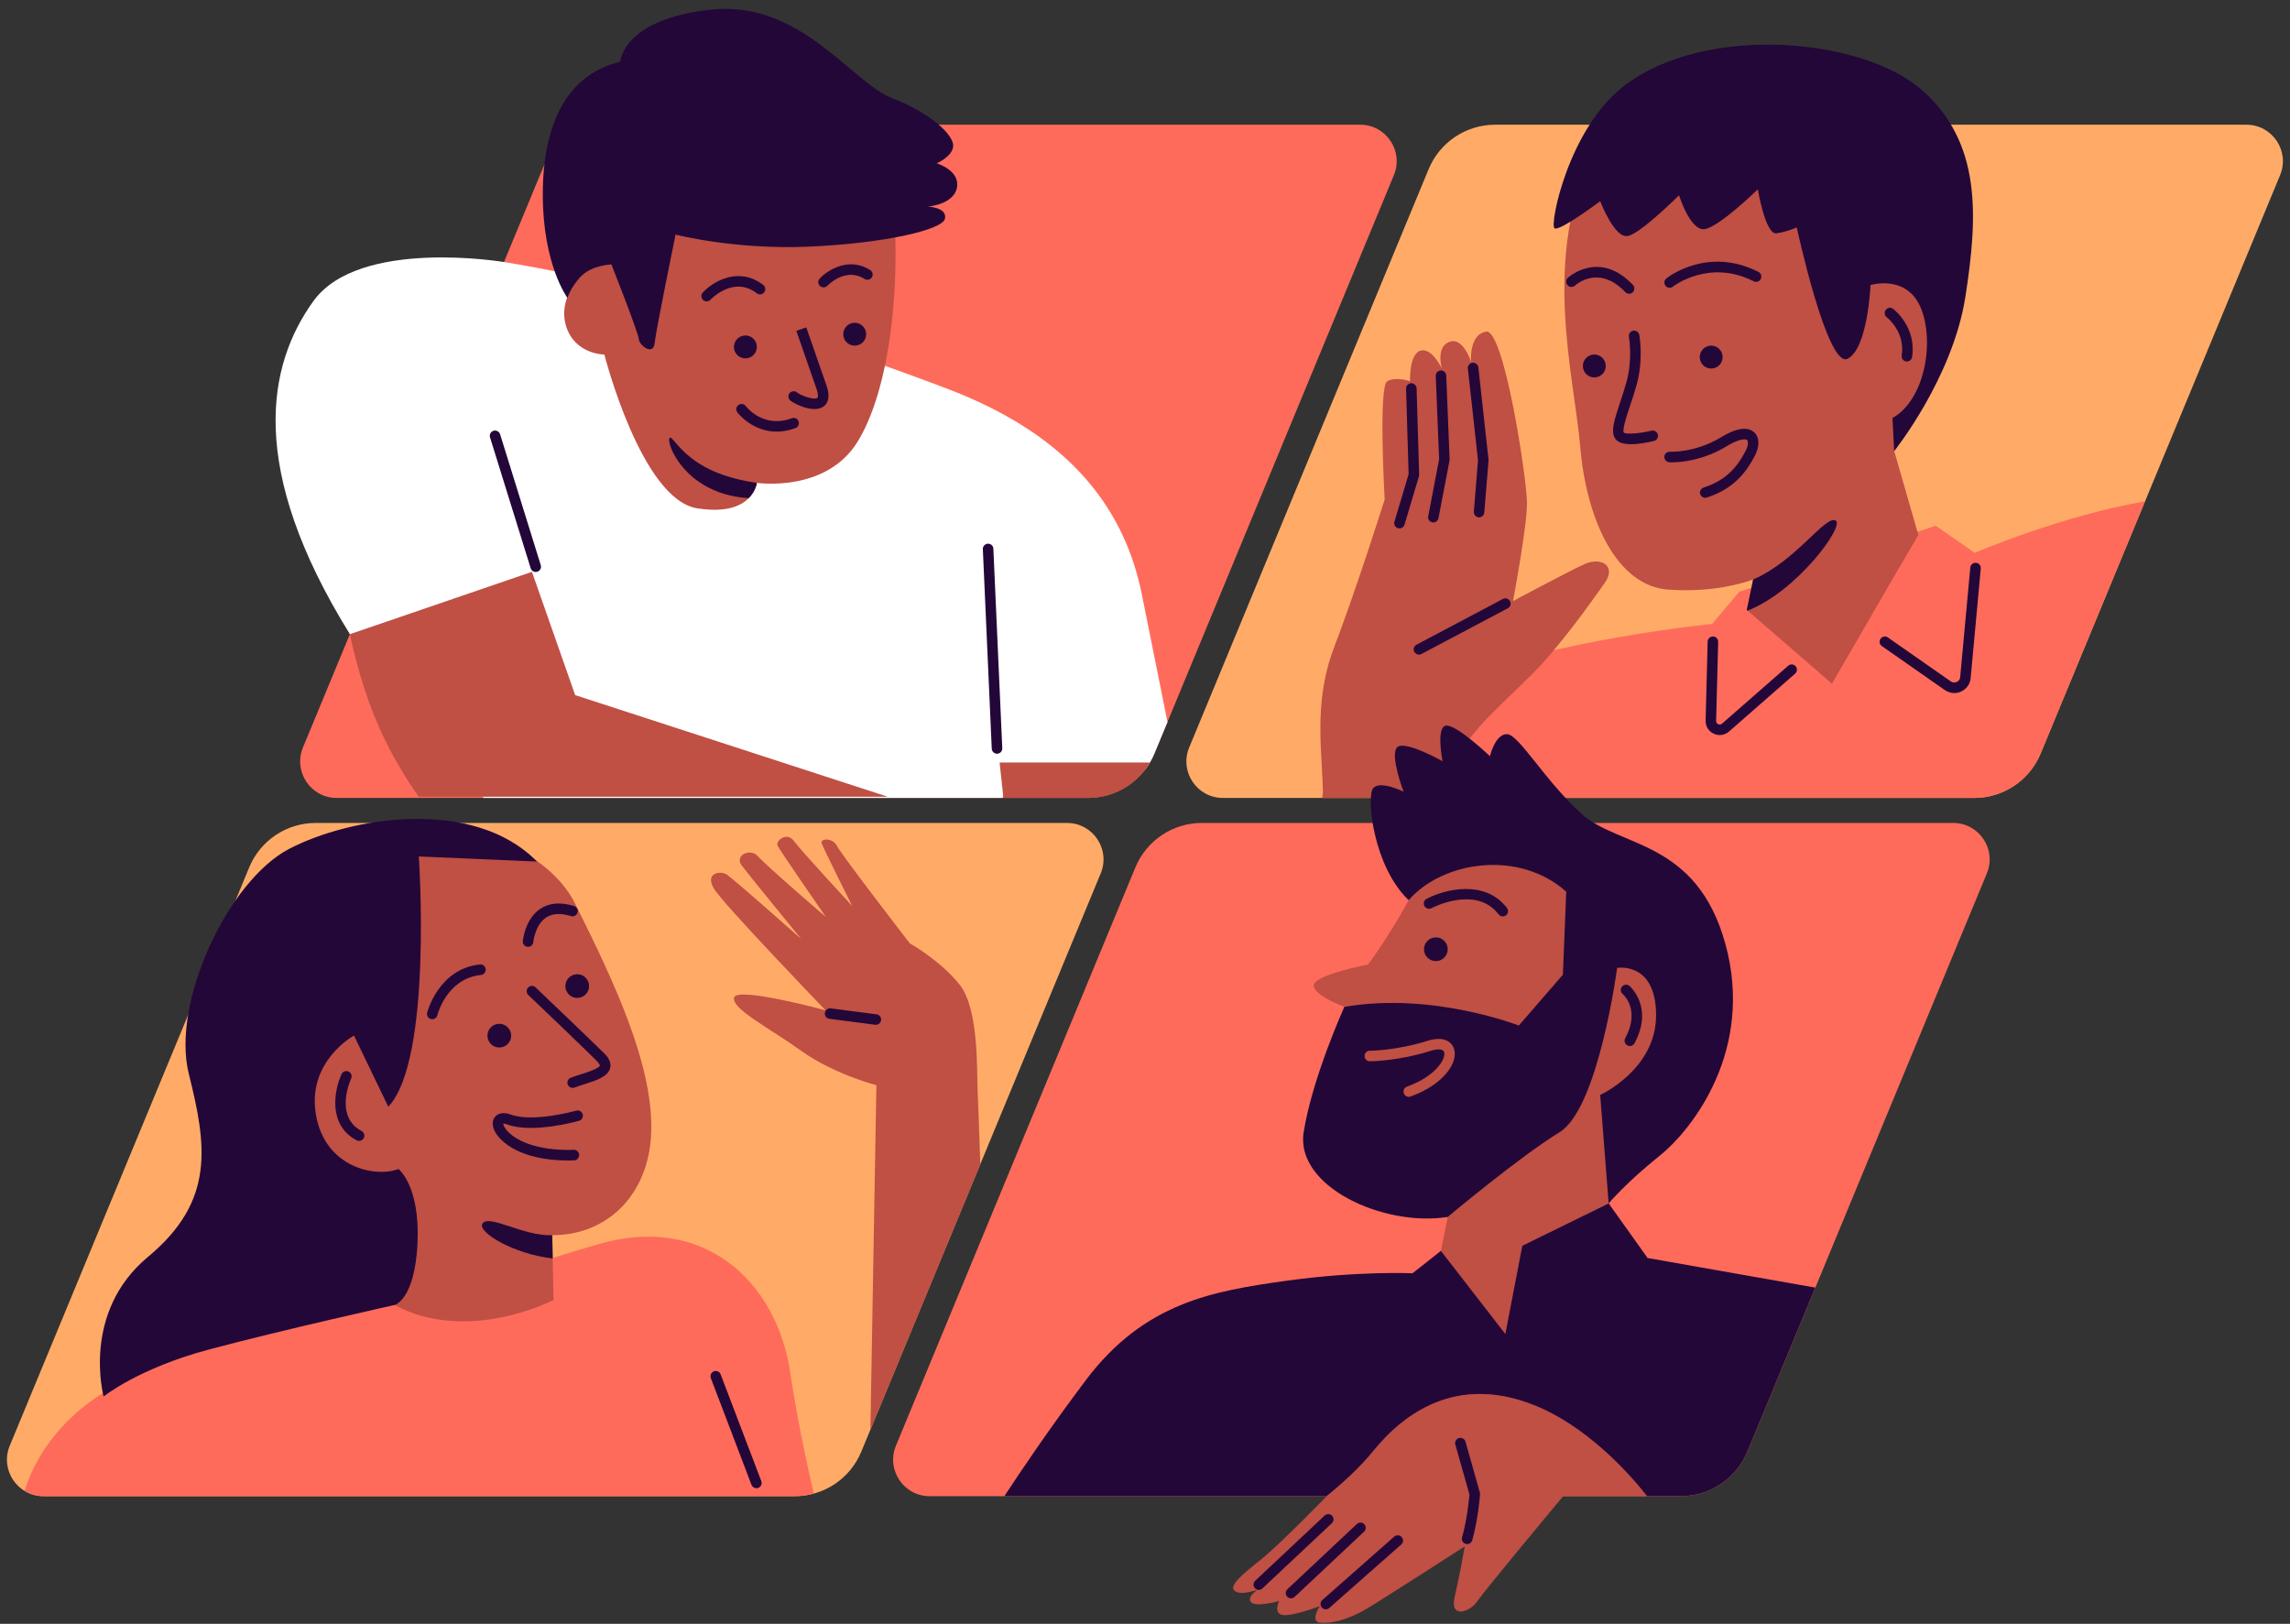
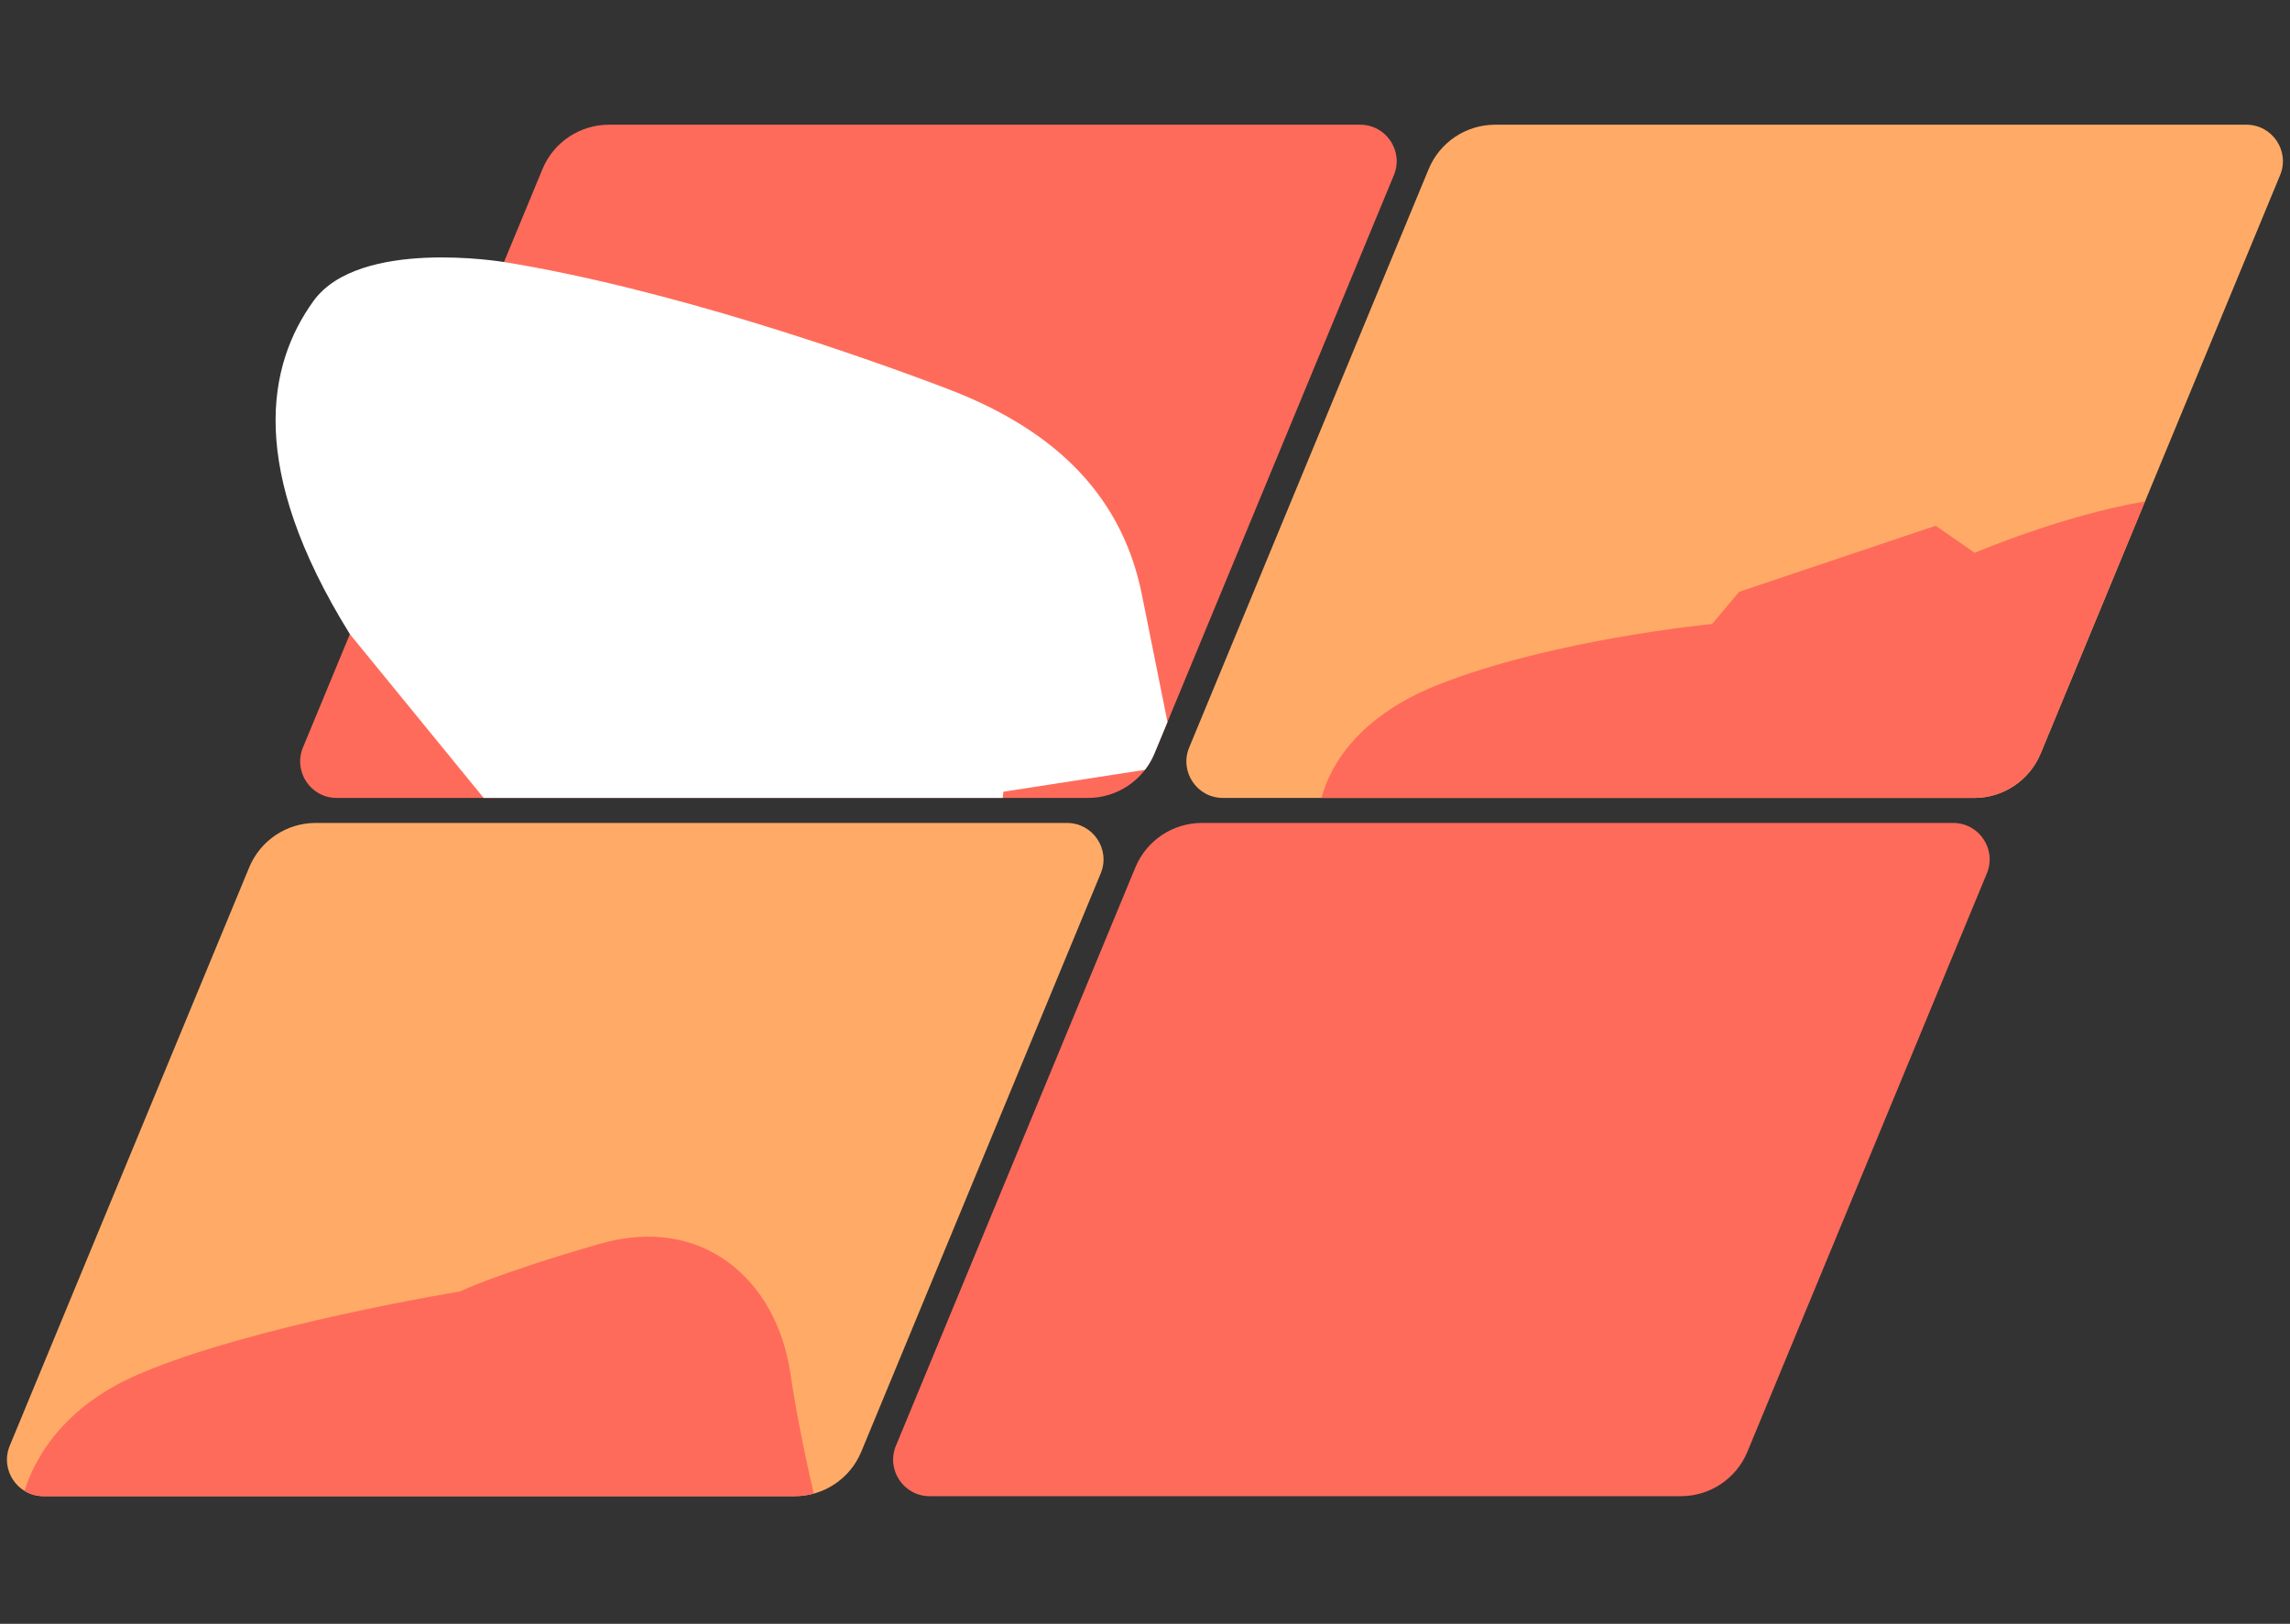
<svg xmlns="http://www.w3.org/2000/svg" height="351.8" preserveAspectRatio="xMidYMid meet" version="1.0" viewBox="-1.5 -1.9 496.1 351.8" width="496.1" zoomAndPan="magnify">
  <rect x="-1.5" y="-1.9" width="496.1" height="351.8" fill="#333333" stroke="none" />
  <g id="change1_1">
    <path d="M236.96,187.31l-51.88,125.31c-2.41,5.82-8.09,9.62-14.39,9.62H7.91c-5.63,0-9.45-5.72-7.3-10.92 l51.88-125.31c2.41-5.82,8.09-9.62,14.39-9.62h162.77C235.29,176.39,239.11,182.11,236.96,187.31z M485.16,25.12H322.39 c-6.3,0-11.98,3.8-14.39,9.62l-51.88,125.31c-2.15,5.2,1.67,10.92,7.3,10.92h162.77c6.3,0,11.98-3.8,14.39-9.62l51.88-125.31 C494.61,30.84,490.79,25.12,485.16,25.12z" fill="#FFAB67" />
  </g>
  <g id="change2_1">
    <path d="M428.93,187.31l-51.88,125.31c-2.41,5.82-8.09,9.62-14.39,9.62H199.89c-5.63,0-9.45-5.72-7.3-10.92 l51.88-125.31c2.41-5.82,8.09-9.62,14.39-9.62h162.77C427.26,176.39,431.09,182.11,428.93,187.31z M71.43,170.97H234.2 c6.3,0,11.98-3.8,14.39-9.62l51.88-125.31c2.15-5.2-1.67-10.92-7.3-10.92H130.41c-6.3,0-11.98,3.8-14.39,9.62L64.13,160.04 C61.98,165.25,65.8,170.97,71.43,170.97z M426.29,117.86l-8.44-5.87l-42.58,14.32l-5.87,6.97c0,0-34.5,3.3-59.47,13.21 c-18.56,7.37-23.72,19-25.15,24.48h141.4c6.3,0,11.98-3.8,14.39-9.62l22.62-54.63C445.37,109.73,426.29,117.86,426.29,117.86z M128.23,267.62c-22.76,6.61-30.1,10.28-30.1,10.28s-45.15,7.34-69.74,17.99c-16.62,7.19-22.51,18.57-24.58,25.2 c1.18,0.72,2.57,1.15,4.1,1.15h162.77c1.41,0,2.79-0.2,4.11-0.56c-1.74-7.54-3.72-17-5.08-26.16 C166.77,275.7,150.99,261.01,128.23,267.62z" fill="#FF6B5B" />
  </g>
  <g id="change3_1">
    <path d="M251.42,154.52l-2.83,6.83c-0.53,1.28-1.23,2.46-2.05,3.53l-30.67,4.74l-0.15,1.35H103.28L74.3,135.49 c-22.37-36.05-17.83-58.38-7.92-72.14c9.91-13.77,41.3-8.48,41.3-8.48c35.54,5.74,76.63,20.05,96.08,27.47 c20.92,7.98,37.44,21.2,42.12,44.6C248.26,138.87,250.15,148.21,251.42,154.52z" fill="#FFF" />
  </g>
  <g id="change4_1">
-     <path d="M408.86,95.83l5.23,18.17l-4.68,7.98l-14.04,24.23l-18.45-15.97l1.38-6.61c0,0-7.43,3.03-18.45,2.2 c-11.01-0.83-17.62-14.87-19-30.83c-1.38-15.97-8.53-41.3,3.03-64.42c11.56-23.13,60.57-22.02,74.61-1.93 C432.53,48.76,408.86,95.83,408.86,95.83z M314.08,170.97c0.14-2.41,0.34-5.49,0.62-8.24c0.55-5.51,12.66-14.87,18.45-21.47 c5.78-6.61,10.19-12.94,12.94-16.79c2.75-3.85-0.83-5.78-4.4-4.13c-3.58,1.65-15.42,7.98-15.42,7.98s3.03-15.97,3.03-21.2 c0-5.23-4.96-37.72-8.81-37.17c-3.85,0.55-3.3,6.61-3.3,6.61s-1.65-5.51-4.68-4.4c-3.03,1.1-1.65,5.78-1.65,5.78 s-2.2-4.68-4.68-3.85c-2.48,0.83-2.2,6.61-2.2,6.61s-3.03-1.1-4.96,0c-1.93,1.1-0.55,25.6-0.55,25.6s-5.78,18.45-11.01,32.21 c-4.68,12.32-2.31,23.53-2.36,32.46H314.08z M121.17,68.85c1.93,6.06,8.26,6.06,8.26,6.06s7.98,31.38,20.1,33.31 s12.94-5.51,12.94-5.51s14.87,2.2,21.75-8.81c6.88-11.01,9.91-33.86,7.43-56.71s-23.4-31.66-43.5-26.43 c-22.49,5.85-31.38,21.47-23.95,47.35C124.19,58.12,119.24,62.8,121.17,68.85z M89.23,170.71h101.59l-67.72-22.02l-9.36-26.7 l-39.43,13.5c0,0,1.72,9.07,5.57,18.43C83.72,163.28,89.23,170.71,89.23,170.71z M215.88,170.97h18.32 c5.57,0,10.66-2.97,13.43-7.68h-32.58L215.88,170.97z M58.12,189.99c-19.27,21.47-11.84,43.5,2.75,55.34 c14.59,11.84,26.15,13.49,26.15,13.49L84,280.84c15.97,8.53,34.41-1.1,34.41-1.1l-0.28-14.04c12.39,0,21.47-9.36,21.47-23.4 s-7.71-30.83-16.52-48.45C114.28,176.22,77.39,168.51,58.12,189.99z M206.42,211.46c-4.22-5.32-10.83-8.99-10.83-8.99 s-14.87-19.27-15.78-21.11c-0.92-1.84-3.67-1.65-3.3-0.55c0.37,1.1,6.61,13.58,6.61,13.58s-11.2-12.11-12.66-14.13 c-1.47-2.02-4.04,0-3.49,1.1c0.55,1.1,10.46,15.42,10.46,15.42s-13.03-11.2-14.68-13.12c-1.65-1.93-5.23-0.28-3.58,1.93 c1.65,2.2,12.94,15.97,12.94,15.97s-14.87-13.21-16.24-14.04c-1.38-0.83-4.68-0.28-2.75,3.03c1.93,3.3,24.23,26.43,24.23,26.43 s-19.27-5.23-19.82-2.75s7.71,6.61,14.59,11.56c6.88,4.96,16.24,7.43,16.24,7.43l-1.3,74.66l23.81-57.51 c-0.22-6.41-0.48-13.88-0.58-15.96C210.09,230.55,210.64,216.78,206.42,211.46z M349.57,180.99 c-25.49-10.76-41.48,4.04-45.88,12.11c-4.4,8.08-8.81,13.95-8.81,13.95s-11.38,2.2-11.75,4.4c-0.37,2.2,6.61,4.77,6.61,4.77 s-3.3,17.25-2.94,26.43c0.37,9.18,25.33,19.09,25.33,19.09l-1.47,7.34l13.95,17.99l3.67-19.09l18.72-9.18l0.37-7.34 c0,0,22.02-10.64,24.23-31.93C373.8,198.24,366.09,187.97,349.57,180.99z M329.57,302.03c-15.42-5.51-26.43,1.65-33.59,10.46 c-2.98,3.67-6.72,7.05-10.07,9.74c0,0-10.02,10.35-14.15,13.66c-4.13,3.3-7.16,5.78-5.78,6.88c1.38,1.1,4.96-0.28,4.96-0.28 s-2.48,1.65-1.38,2.75c1.1,1.1,6.06-0.28,6.06-0.28s-1.38,2.75,0.83,3.03c2.2,0.28,7.98-1.93,7.98-1.93s-2.2,3.3,0,3.58 c2.2,0.28,6.06-0.55,10.19-3.03c4.13-2.48,21.2-13.49,21.2-13.49s-1.1,6.33-2.2,11.01c-1.1,4.68,3.3,3.3,4.96,0.83 c1.39-2.08,14.47-17.8,18.58-22.74h18.18C352.3,318.36,342.36,306.6,329.57,302.03z" fill="#C04F44" />
-   </g>
+     </g>
  <g id="change5_1">
-     <path d="M302.16,331.1c0.42,0.47,0.37,1.19-0.1,1.61l-15.6,13.76c-0.22,0.19-0.49,0.28-0.75,0.28 c-0.31,0-0.63-0.13-0.85-0.39c-0.42-0.47-0.37-1.19,0.1-1.61l15.6-13.76C301.02,330.59,301.74,330.63,302.16,331.1z M294.06,328.32 c-0.43-0.46-1.15-0.48-1.61-0.05l-15.05,14.13c-0.46,0.43-0.48,1.15-0.05,1.61c0.22,0.24,0.53,0.36,0.83,0.36 c0.28,0,0.56-0.1,0.78-0.31l15.05-14.13C294.47,329.5,294.49,328.78,294.06,328.32z M287.08,326.49c-0.43-0.46-1.15-0.48-1.61-0.05 l-15.05,14.13c-0.46,0.43-0.48,1.15-0.05,1.61c0.22,0.24,0.53,0.36,0.83,0.36c0.28,0,0.56-0.1,0.78-0.31l15.05-14.13 C287.49,327.67,287.52,326.95,287.08,326.49z M315.98,310.44c-0.17-0.61-0.81-0.96-1.41-0.79c-0.61,0.17-0.96,0.8-0.79,1.41 l3.06,10.81c-0.08,0.97-0.5,5.38-1.6,9.31c-0.17,0.61,0.18,1.24,0.79,1.4c0.1,0.03,0.21,0.04,0.31,0.04c0.5,0,0.96-0.33,1.1-0.83 c1.3-4.65,1.68-9.74,1.69-9.95c0.01-0.13,0-0.26-0.04-0.39L315.98,310.44z M366.73,75.46c0,1.37,1.11,2.48,2.48,2.48 c1.37,0,2.48-1.11,2.48-2.48c0-1.37-1.11-2.48-2.48-2.48C367.84,72.98,366.73,74.09,366.73,75.46z M341.41,77.39 c0,1.37,1.11,2.48,2.48,2.48c1.37,0,2.48-1.11,2.48-2.48c0-1.37-1.11-2.48-2.48-2.48C342.52,74.91,341.41,76.02,341.41,77.39z M183.66,68.03c-1.37,0-2.48,1.11-2.48,2.48c0,1.37,1.11,2.48,2.48,2.48s2.48-1.11,2.48-2.48 C186.14,69.14,185.03,68.03,183.66,68.03z M159.98,70.78c-1.37,0-2.48,1.11-2.48,2.48c0,1.37,1.11,2.48,2.48,2.48 c1.37,0,2.48-1.11,2.48-2.48C162.46,71.89,161.35,70.78,159.98,70.78z M414.54,64.63c3.12,7.16,1.1,20.01-6.06,24.04l0.37,7.16 c0,0,12.66-15.78,15.42-33.4c2.75-17.62,3.49-33.4-9.36-44.78c-12.85-11.38-46.98-14.5-64.6-0.92 c-12.08,9.31-16.15,30.1-15.05,30.83c1.1,0.73,9.91-5.87,9.91-5.87s3.12,8.26,6.06,7.52c2.94-0.73,11.01-8.81,11.01-8.81 s2.39,7.71,5.51,7.34c3.12-0.37,11.56-8.63,11.56-8.63s1.65,9.91,4.04,9.54s4.4-1.28,4.4-1.28s6.61,30.65,11.01,28.45 c4.4-2.2,4.96-15.97,4.96-15.97S411.42,57.47,414.54,64.63z M396.19,110.88c-2.2-1.28-8.63,8.81-17.89,12.76l-1.38,6.61l0.17,0.15 C387.82,126.2,398.16,112.03,396.19,110.88z M353.06,81.45c1.52-5.51,0.61-10.57,0.57-10.79c-0.11-0.62-0.7-1.03-1.33-0.91 c-0.62,0.11-1.03,0.71-0.91,1.33c0.01,0.05,0.85,4.78-0.53,9.77c-0.43,1.57-0.95,3.12-1.4,4.48c-1.27,3.84-2.11,6.38-0.98,7.88 c0.63,0.84,1.93,1.12,3.4,1.12c1.68,0,3.58-0.37,4.93-0.7c0.61-0.15,0.99-0.76,0.84-1.38c-0.15-0.61-0.77-0.99-1.38-0.84 c-2.62,0.63-5.48,0.82-5.98,0.42c-0.41-0.57,0.64-3.72,1.33-5.8C352.09,84.66,352.61,83.08,353.06,81.45z M360.14,98.25 c0.24,0.01,6.12,0.35,12.41-3.47c2.82-1.71,4.14-1.62,4.44-1.34c0.25,0.24,0.31,1.14-0.35,2.4c-1.65,3.11-3.88,6.22-9.07,7.89 c-0.6,0.19-0.93,0.84-0.74,1.43c0.16,0.48,0.6,0.79,1.08,0.79c0.12,0,0.23-0.02,0.35-0.06c5.98-1.93,8.6-5.63,10.38-8.99 c1.09-2.07,1.06-4.03-0.1-5.12c-0.97-0.92-3.01-1.49-7.19,1.05c-5.62,3.41-10.99,3.14-11.08,3.14c-0.62-0.04-1.17,0.44-1.21,1.06 C359.04,97.67,359.52,98.21,360.14,98.25z M379.95,58.54c0.28-0.56,0.06-1.25-0.5-1.53c-10.99-5.59-19.59,1.12-19.95,1.41 c-0.49,0.39-0.57,1.11-0.18,1.6c0.23,0.28,0.56,0.43,0.89,0.43c0.25,0,0.5-0.08,0.71-0.25c0.08-0.06,7.8-6.09,17.49-1.16 C378.98,59.33,379.67,59.1,379.95,58.54z M338.15,58.29c-0.46,0.43-0.48,1.15-0.05,1.61c0.43,0.46,1.15,0.48,1.61,0.06 c0.21-0.19,5.16-4.62,10.88,1.42c0.22,0.24,0.53,0.36,0.83,0.36c0.28,0,0.56-0.1,0.78-0.31c0.46-0.43,0.48-1.15,0.04-1.61 C344.93,52.1,338.22,58.23,338.15,58.29z M411.43,76.4c0.06,0.01,0.12,0.01,0.18,0.01c0.55,0,1.04-0.4,1.12-0.96 c1.01-6.47-3.9-10.28-4.11-10.44c-0.5-0.38-1.21-0.28-1.59,0.22c-0.38,0.5-0.29,1.21,0.21,1.6c0.16,0.13,4.03,3.18,3.24,8.28 C410.38,75.72,410.81,76.31,411.43,76.4z M317.79,108.95c-0.05,0.63,0.42,1.18,1.04,1.23c0.03,0,0.06,0,0.09,0 c0.59,0,1.09-0.45,1.13-1.05l0.92-11.2c0.01-0.07,0-0.15,0-0.22l-2.2-20.01c-0.07-0.62-0.63-1.08-1.26-1.01 c-0.63,0.07-1.08,0.63-1.01,1.26l2.19,19.9L317.79,108.95z M308.8,111.27c0.07,0.01,0.14,0.02,0.21,0.02 c0.54,0,1.01-0.38,1.12-0.93l2.39-12.48c0.02-0.09,0.02-0.17,0.02-0.26l-0.73-18.17c-0.03-0.63-0.58-1.12-1.18-1.09 c-0.63,0.03-1.12,0.56-1.09,1.18l0.73,18.04l-2.36,12.35C307.77,110.55,308.18,111.15,308.8,111.27z M301.35,112.53 c0.11,0.03,0.22,0.05,0.33,0.05c0.49,0,0.94-0.32,1.09-0.81l3.12-10.46c0.03-0.12,0.05-0.24,0.05-0.36l-0.55-18.72 c-0.02-0.63-0.59-1.12-1.17-1.11c-0.63,0.02-1.12,0.54-1.11,1.17l0.55,18.54l-3.07,10.29C300.4,111.71,300.74,112.34,301.35,112.53 z M304.89,139.31c0.2,0.39,0.6,0.61,1.01,0.61c0.18,0,0.36-0.04,0.53-0.13l18.72-9.91c0.56-0.29,0.77-0.98,0.47-1.54 c-0.29-0.56-0.98-0.77-1.54-0.47l-18.72,9.91C304.8,138.07,304.59,138.76,304.89,139.31z M426.58,120.03 c-0.63-0.05-1.18,0.4-1.24,1.03l-2.19,23.73c-0.06,0.67-0.54,0.96-0.74,1.05c-0.2,0.09-0.73,0.27-1.28-0.11l-13.64-9.53 c-0.52-0.36-1.23-0.23-1.59,0.28c-0.36,0.52-0.23,1.23,0.28,1.59l13.64,9.53c0.62,0.43,1.32,0.65,2.04,0.65 c0.51,0,1.02-0.11,1.51-0.34c1.17-0.54,1.93-1.63,2.05-2.91l2.19-23.73C427.67,120.64,427.21,120.08,426.58,120.03z M369.61,135.99 c-0.01,0-0.02,0-0.03,0c-0.62,0-1.12,0.49-1.14,1.11L368,154.21c-0.03,1.23,0.64,2.32,1.75,2.84c0.42,0.2,0.87,0.3,1.31,0.3 c0.72,0,1.42-0.26,2-0.76l14.34-12.55c0.47-0.41,0.52-1.13,0.11-1.61c-0.42-0.47-1.14-0.52-1.61-0.11l-14.34,12.55 c-0.34,0.3-0.7,0.18-0.84,0.12c-0.14-0.06-0.46-0.26-0.44-0.72l0.44-17.11C370.73,136.53,370.24,136,369.61,135.99z M103,263.22 c-1.11,1.77,6.7,6.57,15.24,7.52l-0.1-5.04C111.8,265.97,104.37,261.01,103,263.22z M114.52,212.01c-0.45-0.43-1.18-0.42-1.61,0.04 c-0.43,0.46-0.42,1.18,0.04,1.61c0.12,0.11,11.59,11.04,14.85,14.3c0.59,0.59,0.67,0.92,0.65,0.99c-0.16,0.64-2.69,1.45-4.05,1.88 c-0.78,0.25-1.56,0.5-2.25,0.76c-0.59,0.23-0.88,0.89-0.65,1.47c0.17,0.45,0.61,0.73,1.06,0.73c0.14,0,0.27-0.02,0.41-0.08 c0.66-0.25,1.39-0.49,2.13-0.72c2.63-0.84,5.12-1.63,5.58-3.51c0.25-1.01-0.17-2.07-1.25-3.14 C126.13,223.07,114.63,212.12,114.52,212.01z M103.71,208.06c-0.07-0.63-0.62-1.09-1.25-1.01c-8.98,0.93-11.4,10.36-11.42,10.45 c-0.15,0.61,0.22,1.23,0.83,1.38c0.09,0.02,0.18,0.03,0.27,0.03c0.51,0,0.98-0.35,1.11-0.86c0.08-0.32,2.08-7.96,9.44-8.73 C103.32,209.24,103.78,208.68,103.71,208.06z M122.88,194.4c-2.92-0.91-5.39-0.71-7.34,0.6c-3.32,2.22-3.76,6.81-3.77,7 c-0.06,0.63,0.41,1.18,1.03,1.23c0.04,0,0.07,0,0.1,0c0.58,0,1.08-0.45,1.13-1.04c0-0.04,0.37-3.71,2.78-5.31 c1.35-0.9,3.16-1,5.38-0.31c0.6,0.19,1.24-0.15,1.43-0.75C123.82,195.23,123.48,194.59,122.88,194.4z M123.33,238.72 c-0.09,0.03-9.34,2.62-14.16,0.85c-1.93-0.71-2.93-0.06-3.35,0.4c-0.68,0.74-0.76,1.85-0.22,3.04c1.13,2.47,5.74,6.5,15.92,6.5 c0.44,0,0.88-0.01,1.34-0.02c0.63-0.02,1.12-0.55,1.1-1.18s-0.54-1.14-1.18-1.1c-8.07,0.25-12.85-2.1-14.65-4.41 c-0.49-0.64-0.6-1.07-0.61-1.26c0.12-0.01,0.39-0.01,0.86,0.17c5.52,2.03,15.16-0.68,15.57-0.8c0.6-0.17,0.95-0.8,0.78-1.41 S123.94,238.55,123.33,238.72z M89.23,183.65l25.6,1.1c-13.77-14.04-40.47-9.64-53.68-2.75c-13.21,6.88-25.6,33.31-21.75,48.73 c3.85,15.42,5.78,27.53-8.81,39.64c-14.59,12.11-9.64,30.28-9.64,30.28s7.43-6.06,22.85-10.19c15.42-4.13,40.19-9.64,40.19-9.64 s4.4-1.1,4.96-13.49c0.55-12.39-4.13-15.97-4.13-15.97c-4.96,1.93-15.97-0.28-17.89-11.84c-1.93-11.56,8.26-17.07,8.26-17.07 l7.43,15.42C92.26,227.7,89.23,183.65,89.23,183.65z M188.39,217.85l-9.91-1.29c-0.62-0.08-1.2,0.36-1.28,0.98 c-0.08,0.62,0.36,1.2,0.98,1.28l9.91,1.29c0.05,0.01,0.1,0.01,0.15,0.01c0.56,0,1.05-0.42,1.13-0.99 C189.46,218.51,189.02,217.93,188.39,217.85z M74.01,230.25c-0.57-0.27-1.25-0.01-1.51,0.56c-1.62,3.51-3.01,11.03,3.26,14.33 c0.17,0.09,0.35,0.13,0.53,0.13c0.41,0,0.81-0.22,1.01-0.61c0.29-0.56,0.08-1.25-0.48-1.54c-5.93-3.12-2.4-11.03-2.25-11.36 C74.83,231.18,74.58,230.51,74.01,230.25z M154.62,295.85c-0.22-0.59-0.88-0.88-1.47-0.66c-0.59,0.22-0.88,0.88-0.66,1.47 l8.81,23.13c0.17,0.45,0.61,0.73,1.06,0.73c0.14,0,0.27-0.02,0.41-0.07c0.59-0.22,0.88-0.88,0.66-1.47L154.62,295.85z M113.47,121.22c0.15,0.49,0.6,0.8,1.09,0.8c0.11,0,0.23-0.02,0.34-0.05c0.6-0.19,0.94-0.83,0.75-1.43l-8.81-28.36 c-0.19-0.6-0.83-0.94-1.43-0.75c-0.6,0.19-0.94,0.83-0.75,1.43L113.47,121.22z M212.51,115.89c-0.63,0.03-1.12,0.56-1.09,1.19 l1.93,43.22c0.03,0.61,0.53,1.09,1.14,1.09c0.02,0,0.03,0,0.05,0c0.63-0.03,1.12-0.56,1.09-1.19l-1.93-43.22 C213.68,116.35,213.14,115.86,212.51,115.89z M177.58,81.7c-0.96-2.81-4.41-12.67-4.41-12.67l-2.15,0.75c0,0,3.44,9.85,4.4,12.66 c0.43,1.26,0.29,1.77,0.15,1.87c-0.7,0.49-3.48-0.44-4.42-1.2c-0.49-0.39-1.21-0.31-1.6,0.18c-0.39,0.49-0.31,1.21,0.18,1.6 c0.64,0.51,3.09,1.83,5.2,1.83c0.72,0,1.4-0.15,1.96-0.54C177.7,85.59,178.49,84.35,177.58,81.7z M164.05,61.43 c0.38-0.5,0.29-1.21-0.21-1.6c-5.33-4.09-10.89-0.72-13.09,1.64c-0.43,0.46-0.4,1.18,0.06,1.61c0.22,0.21,0.5,0.31,0.78,0.31 c0.3,0,0.61-0.12,0.83-0.36c0.2-0.22,5.03-5.24,10.04-1.39C162.95,62.02,163.67,61.92,164.05,61.43z M187.37,58.18 c0.34-0.53,0.18-1.24-0.35-1.57c-4.55-2.91-9.14-0.07-10.94,1.83c-0.43,0.46-0.41,1.18,0.05,1.61c0.22,0.21,0.5,0.31,0.78,0.31 c0.3,0,0.6-0.12,0.83-0.35c0.16-0.17,3.97-4.08,8.06-1.48C186.33,58.87,187.03,58.71,187.37,58.18z M170.05,88.71 c-6.23,2.28-9.83-2.43-9.98-2.63c-0.37-0.5-1.08-0.61-1.59-0.24c-0.51,0.37-0.62,1.08-0.25,1.59c0.04,0.05,3.14,4.18,8.52,4.18 c1.24,0,2.6-0.22,4.07-0.76c0.59-0.22,0.9-0.87,0.68-1.46C171.3,88.79,170.64,88.49,170.05,88.71z M201.42,33.48 c0,0,3.58-1.51,3.58-3.85s-4.82-7.02-13.35-10.32c-8.53-3.3-19.82-21.2-39.09-19.13s-19.68,11.29-19.68,11.29 c-11.56,2.75-16.79,13.49-16.79,28.77s5.37,22.44,5.37,22.44s0.41-1.93,2.75-4.54c2.34-2.62,6.74-2.75,6.74-2.75 s5.78,14.59,5.92,16.11s3.17,3.72,3.44,0.96c0.28-2.75,4.54-23.54,4.54-23.54s12.66,3.3,28.77,2.62 c16.11-0.69,29.04-3.58,29.59-6.06c0.55-2.48-3.72-2.62-3.72-2.62s5.64-0.41,6.33-4.13C206.51,34.99,201.42,33.48,201.42,33.48z M162.46,102.72c0,0,0.22,0.03,0.62,0.07C162.69,102.74,162.46,102.72,162.46,102.72z M162.46,102.72 c-11.29-1.65-15.42-6.06-18.17-9.36c-2.58-3.1,0.4,11.69,16.41,12.66C162.26,104.44,162.46,102.72,162.46,102.72z M306.99,203.75 c0,1.42,1.15,2.57,2.57,2.57c1.42,0,2.57-1.15,2.57-2.57c0-1.42-1.15-2.57-2.57-2.57C308.14,201.18,306.99,202.33,306.99,203.75z M104.1,222.47c0,1.42,1.15,2.57,2.57,2.57c1.42,0,2.57-1.15,2.57-2.57s-1.15-2.57-2.57-2.57 C105.25,219.9,104.1,221.05,104.1,222.47z M120.98,211.73c0,1.42,1.15,2.57,2.57,2.57s2.57-1.15,2.57-2.57s-1.15-2.57-2.57-2.57 S120.98,210.32,120.98,211.73z M347,258.81l-1.84-23.49c0,0,12.11-5.51,12.11-17.25c0-11.75-8.44-10.28-8.44-10.28 s-4.04,30.47-12.48,35.61c-8.44,5.14-24.23,18.35-24.23,18.35c-13.95,2.2-33.04-6.61-31.2-18.35s8.81-27.16,8.81-27.16 c19.09-3.3,37.81,4.04,37.81,4.04l9.54-11.01l0.73-17.99c-10.28-9.18-26.8-6.61-34.14,1.84c-7.71-7.34-9.18-22.39-7.71-24.23 c1.47-1.84,6.61,0.73,6.61,0.73s-2.94-7.71-1.47-9.54c1.47-1.84,9.91,2.94,9.91,2.94s-1.47-7.34,0.73-7.71s9.54,6.61,9.54,6.61 s1.1-4.77,3.67-4.77s8.08,9.91,16.15,17.25c8.08,7.34,24.96,5.51,31.2,28.26c6.24,22.76-6.97,40.01-14.32,45.88 C350.67,254.41,347,258.81,347,258.81z M313.49,225.28c-0.52-1.53-2.29-2.78-5.74-1.69c-6.71,2.12-12.45,2.15-12.5,2.15 c-0.63,0-1.14,0.51-1.14,1.14c0,0.63,0.51,1.14,1.14,1.14c0.25,0,6.13-0.03,13.19-2.26c1.55-0.49,2.68-0.39,2.9,0.24 c0.49,1.45-1.84,5.3-8.03,7.51c-0.59,0.21-0.9,0.86-0.69,1.46c0.17,0.47,0.6,0.76,1.07,0.76c0.13,0,0.26-0.02,0.38-0.07 C311.19,233.11,314.5,228.29,313.49,225.28z M323.16,196.19c0.22,0.29,0.56,0.45,0.9,0.45c0.24,0,0.49-0.08,0.69-0.24 c0.5-0.38,0.59-1.1,0.21-1.6c-4.82-6.26-13.49-4.02-17.4-1.97c-0.56,0.29-0.77,0.98-0.48,1.54c0.29,0.56,0.98,0.77,1.54,0.48 C309.02,194.64,318.31,189.88,323.16,196.19z M351.05,224.58c0.17,0.09,0.36,0.14,0.54,0.14c0.41,0,0.8-0.22,1-0.6 c4.25-7.89-1.05-12.39-1.1-12.43c-0.48-0.4-1.19-0.33-1.6,0.15c-0.4,0.48-0.34,1.2,0.14,1.6c0.16,0.14,3.89,3.4,0.55,9.6 C350.29,223.59,350.5,224.28,351.05,224.58z M347,258.81l-18.72,9.18l-3.67,19.09l-13.95-17.99l-6.15,4.86 c0,0-11.84-0.55-27.53,1.65c-15.69,2.2-30.56,4.68-43.22,21.47c-7.67,10.18-13.93,19.44-17.67,25.16h69.81 c3.35-2.7,7.1-6.08,10.07-9.74c7.16-8.81,18.17-15.97,33.59-10.46c12.79,4.57,22.73,16.33,25.75,20.2h7.34 c6.3,0,11.98-3.8,14.39-9.62l14.72-35.56l-36.33-6.41L347,258.81z" fill="#230738" />
-   </g>
+     </g>
</svg>